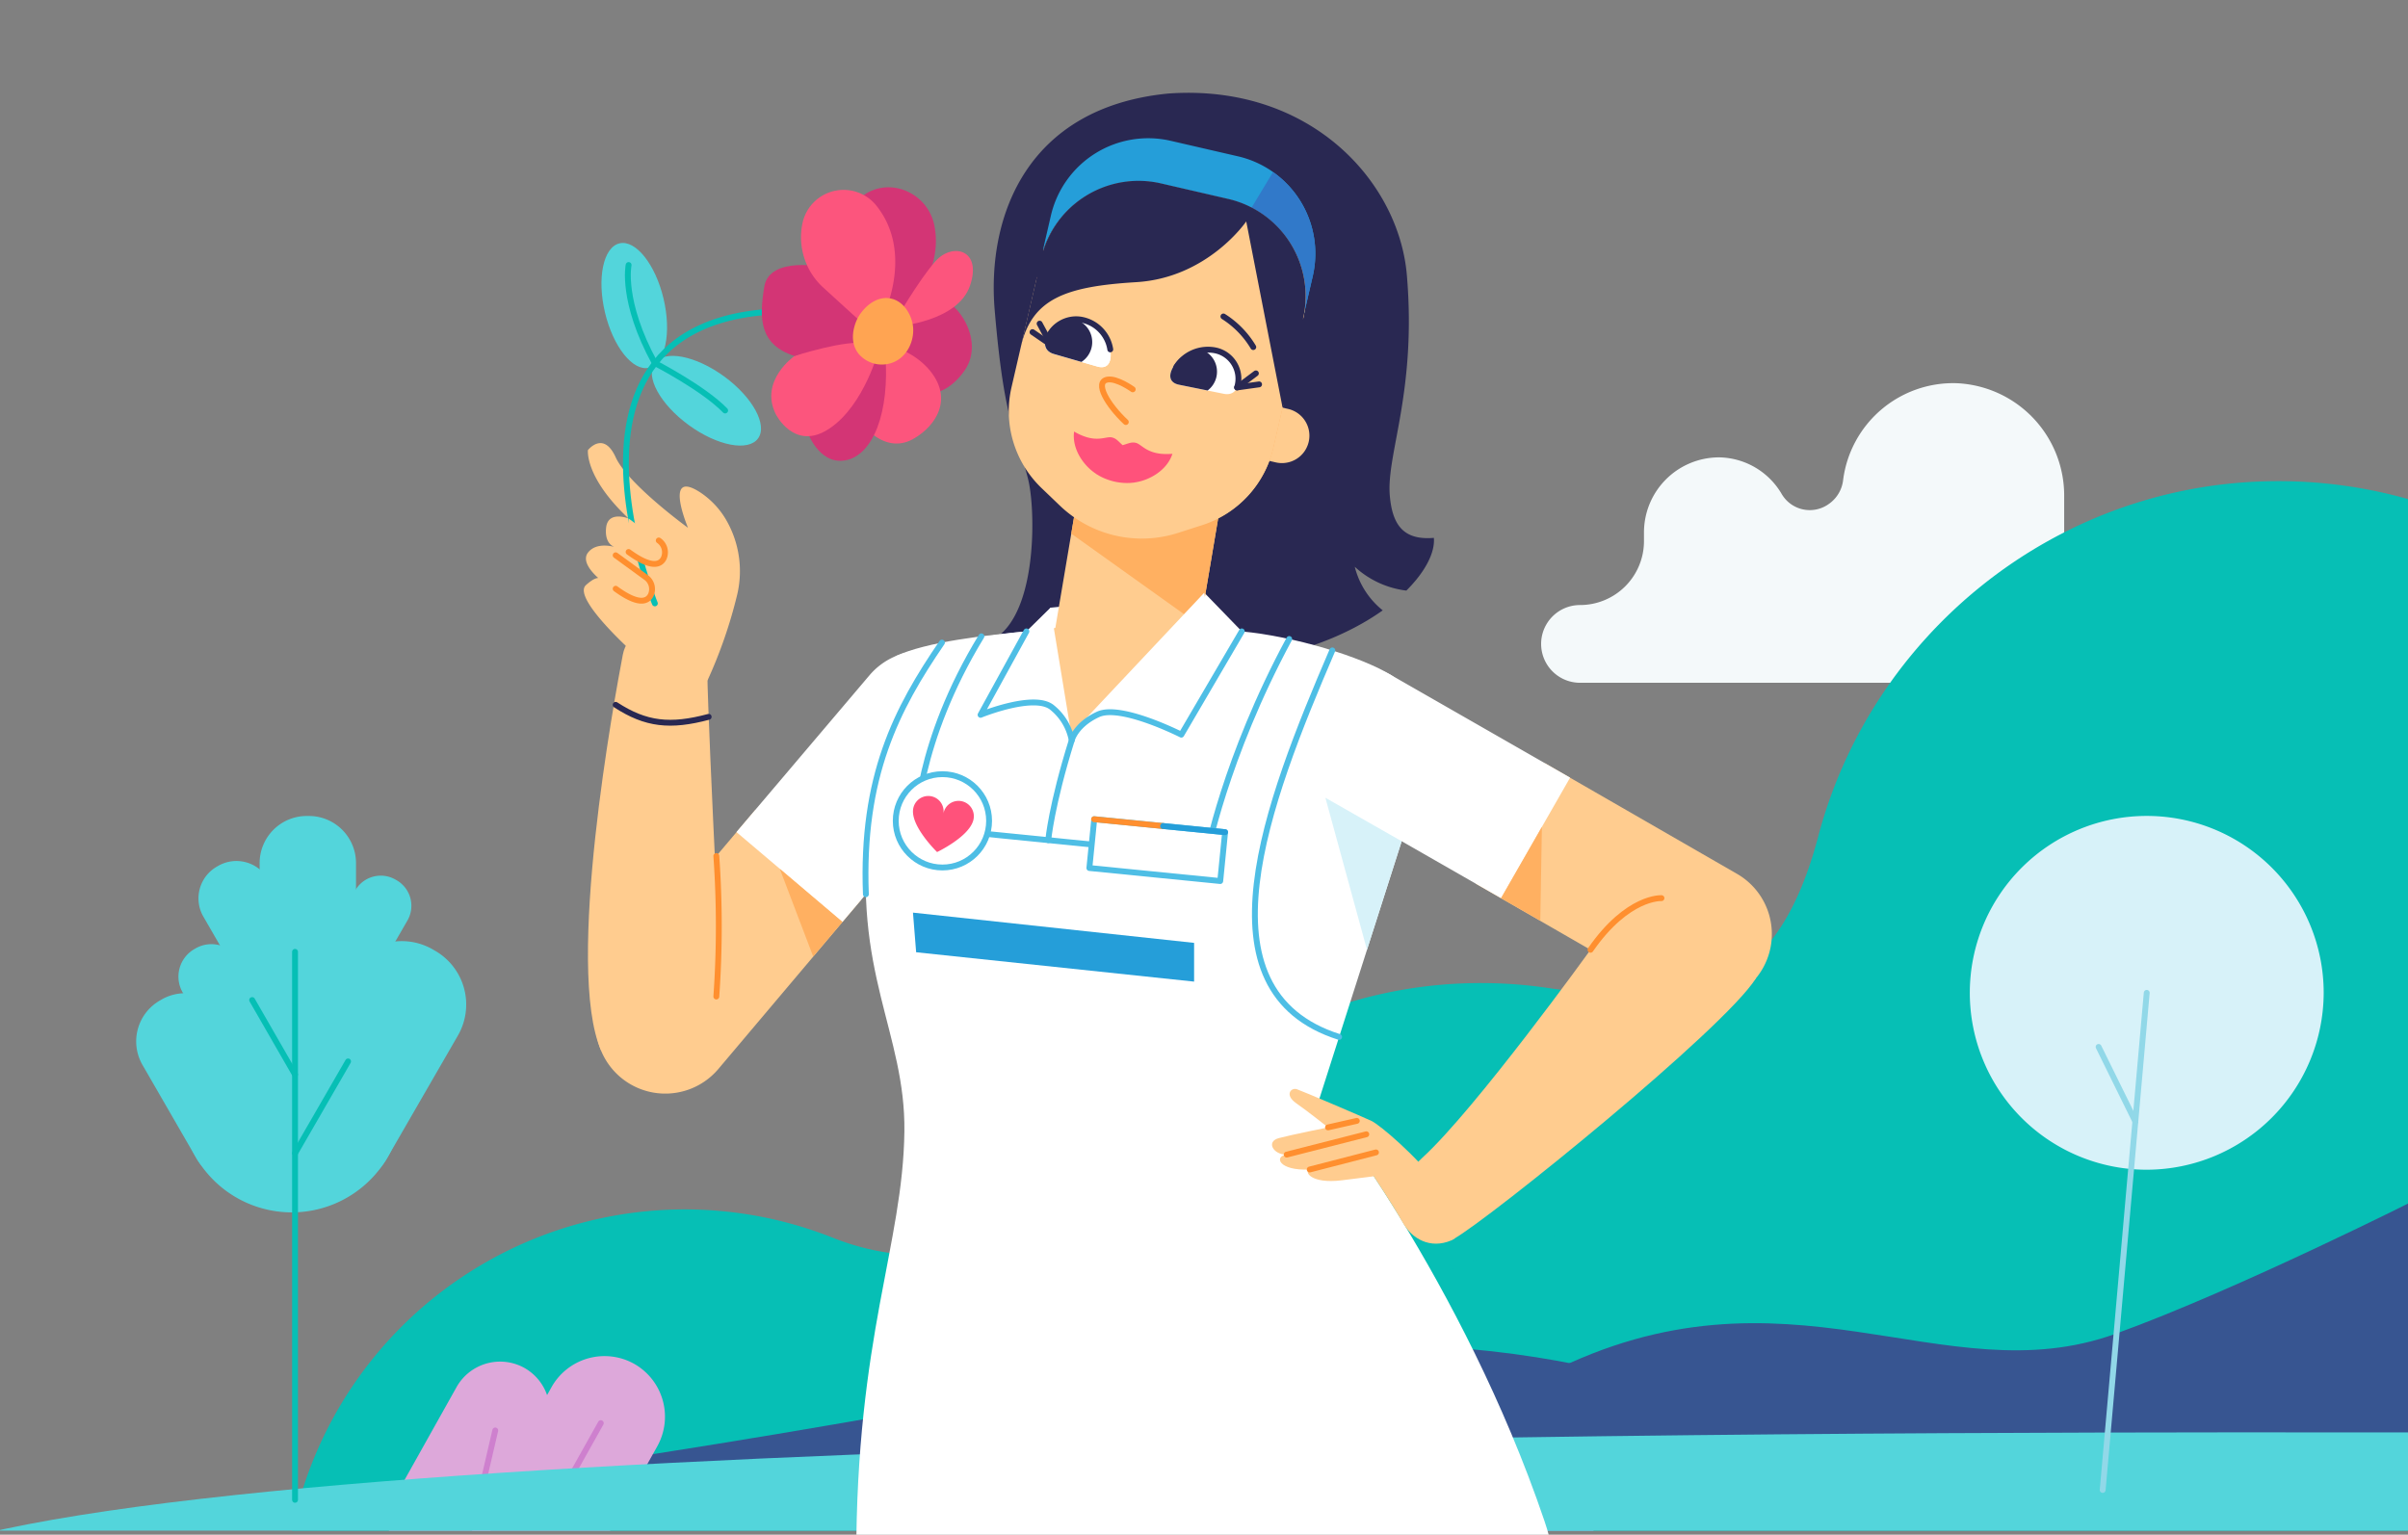
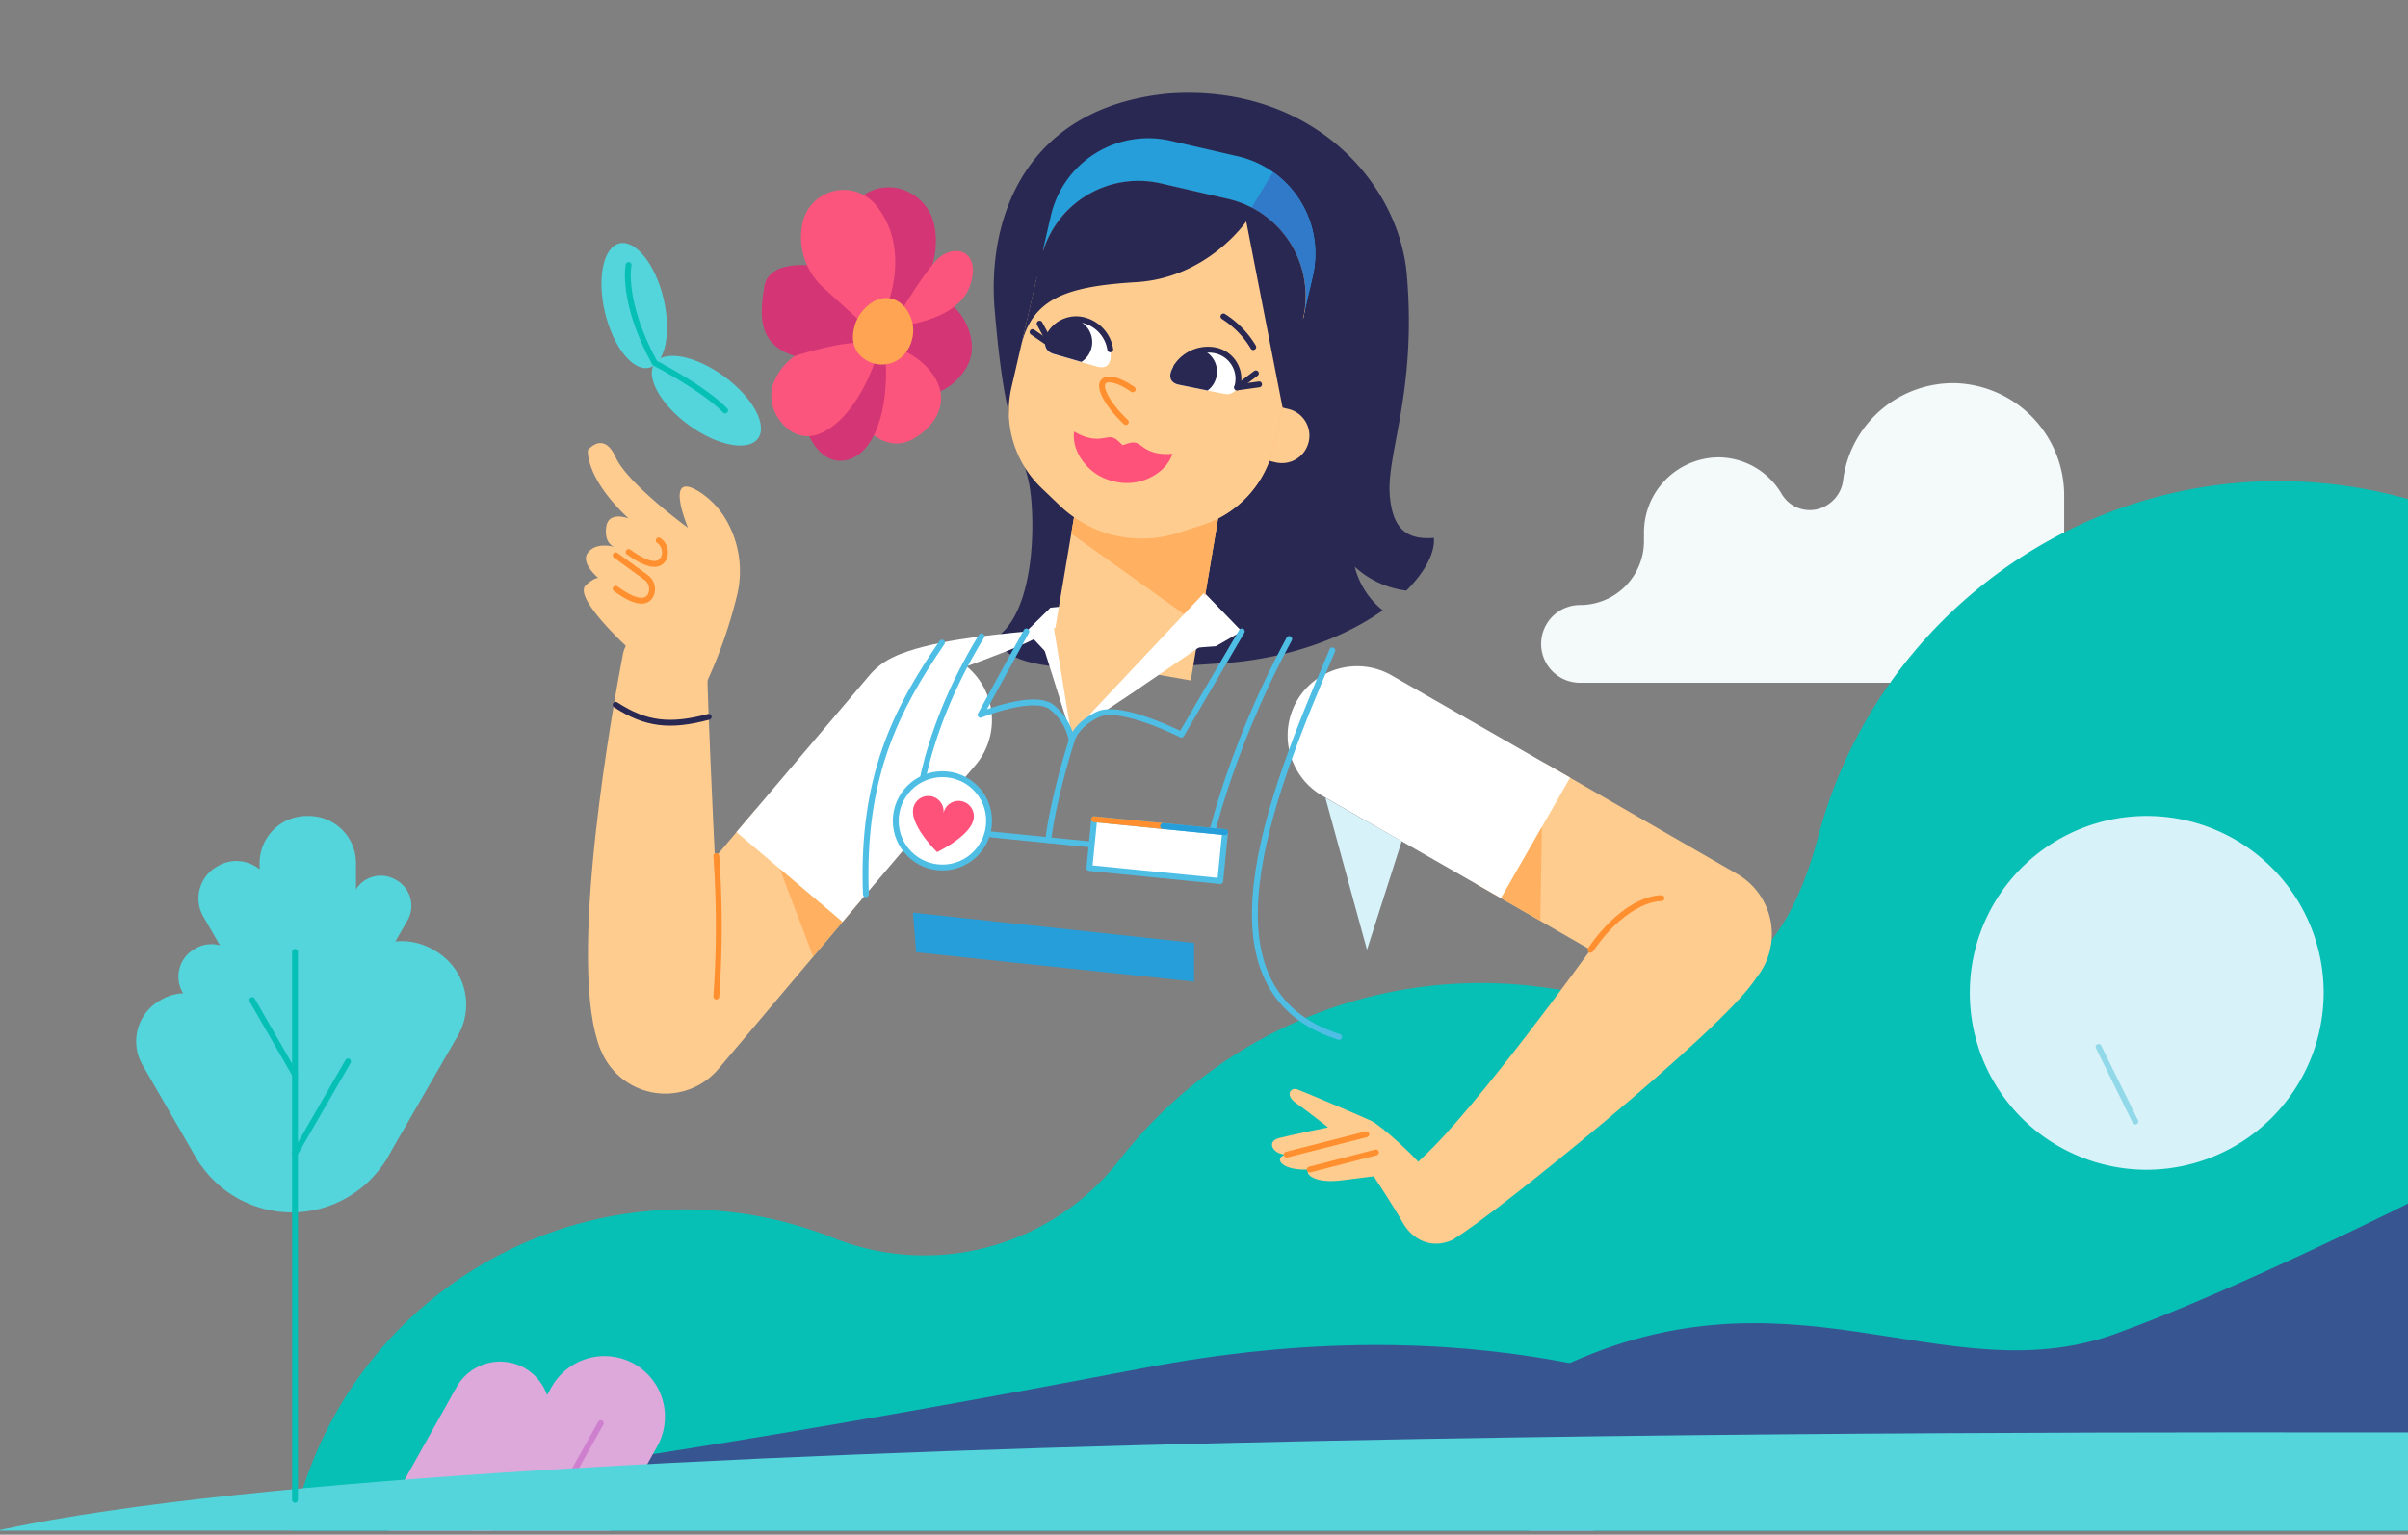
<svg xmlns="http://www.w3.org/2000/svg" width="411" height="262" viewBox="0 0 411 262">
  <rect x="0" y="0" width="411" height="262" fill="#808080" stroke="none" />
  <defs>
    <clipPath id="clip-path">
      <rect id="Rectangle_7036" data-name="Rectangle 7036" width="411" height="262" transform="translate(674 313)" fill="#fff" />
    </clipPath>
    <clipPath id="clip-path-2">
      <rect id="Rectangle_7034" data-name="Rectangle 7034" width="411" height="261" transform="translate(0 -0.056)" fill="#fff" stroke="#707070" stroke-width="1" />
    </clipPath>
    <clipPath id="clip-path-3">
      <rect id="Rectangle_7032" data-name="Rectangle 7032" width="921.624" height="219.94" fill="none" />
    </clipPath>
    <clipPath id="clip-path-5">
      <rect id="Rectangle_6985" data-name="Rectangle 6985" width="202.765" height="283.155" fill="none" />
    </clipPath>
  </defs>
  <g id="Mask_Group_302" data-name="Mask Group 302" transform="translate(-674 -313)" clip-path="url(#clip-path)">
    <g id="Group_17913" data-name="Group 17913" transform="translate(-13218 2983.31)">
      <g id="Mask_Group_301" data-name="Mask Group 301" transform="translate(13892 -2669.944)" clip-path="url(#clip-path-2)">
        <g id="Group_17909" data-name="Group 17909" transform="translate(-497.465 65.046)">
          <g id="Group_17904" data-name="Group 17904">
            <g id="Group_17903" data-name="Group 17903" clip-path="url(#clip-path-3)">
              <path id="Path_91144" data-name="Path 91144" d="M878.248,26.962V25.6A12.82,12.82,0,0,1,891.1,12.669a12.6,12.6,0,0,1,10.657,6.262,5.555,5.555,0,0,0,8.087,1.659l.091-.066a5.762,5.762,0,0,0,2.3-3.959A18.945,18.945,0,0,1,931.557.006a19.2,19.2,0,0,1,18.411,19.328V30.4a7.48,7.48,0,0,0,7.48,7.48h2.534a6.635,6.635,0,0,1,0,13.271H867.33a6.635,6.635,0,0,1,0-13.271,10.918,10.918,0,0,0,10.918-10.918" transform="translate(-100.187 0)" fill="#f4f9fa" />
            </g>
          </g>
          <g id="Group_17906" data-name="Group 17906">
            <g id="Group_17905" data-name="Group 17905" clip-path="url(#clip-path-3)">
              <path id="Path_91145" data-name="Path 91145" d="M956.68,18.947c-36.925.7-68.013,26.424-76.991,60.778-.01.033-.019.064-.028.1-7.8,29.195-23.937,28.523-45.264,25.753q-1.867-.293-3.762-.5l-.105-.013.005,0a79.119,79.119,0,0,0-8.345-.448,78.057,78.057,0,0,0-61.772,30.247,42.118,42.118,0,0,1-48.877,13.237,68.4,68.4,0,0,0-93.568,59.839,69.178,69.178,0,0,0,.71,14.2h135.1c.057-.368.126-.731.177-1.1.208.371.428.733.641,1.1H889.686c.139-.238.269-.478.4-.716l92.244.716V22.567a81.242,81.242,0,0,0-25.655-3.62" transform="translate(-71.922 -2.204)" fill="#06bfb5" />
              <path id="Path_91146" data-name="Path 91146" d="M697.1,204.528c56.867-4.563,53.925-10.624,97.877-25.417,47.022-15.826,95.3-35.953,180.555-29.514s-56.89,54.931-56.89,54.931Z" transform="translate(-81.145 -17.27)" fill="#06bfb5" />
              <path id="Path_91147" data-name="Path 91147" d="M609.681,213.6c42.475-4.056,96.408-12.824,153.587-23.766s92.59,2.839,118.97,14.016-22.511,9.012-22.511,9.012l-136.958,3.812H644.587Z" transform="translate(-70.969 -21.632)" fill="#375591" />
              <path id="Path_91148" data-name="Path 91148" d="M862.07,187.352c40.741-20.642,67.329,3.915,96.82-6.753,20.953-7.58,52.152-23.342,52.152-23.342l1.21,48.69-106.374,1.311-17.058-1.98Z" transform="translate(-100.347 -18.305)" fill="#375591" />
              <path id="Path_91149" data-name="Path 91149" d="M973.7,144.016h0a30.2,30.2,0,1,1,30.2-30.2,30.284,30.284,0,0,1-30.2,30.2" transform="translate(-109.826 -9.734)" fill="#d7f2f9" />
              <path id="Path_91150" data-name="Path 91150" d="M863.863,205.629h0a5.518,5.518,0,0,0-5.5,5.5V233.6a5.5,5.5,0,1,0,11,0V211.131a5.518,5.518,0,0,0-5.5-5.5" transform="translate(-99.916 -23.936)" fill="#9ebcfa" />
              <path id="Path_91151" data-name="Path 91151" d="M661.237,190.123h0a8.53,8.53,0,0,0-11.577,3.265l-10.583,18.895a8.505,8.505,0,0,0,14.841,8.313L664.5,201.7a8.531,8.531,0,0,0-3.265-11.577" transform="translate(-74.265 -22.005)" fill="#dda8da" />
              <path id="Path_91152" data-name="Path 91152" d="M681.757,189.291h0a10.371,10.371,0,0,0-14.076,3.969l-12.868,22.974a10.341,10.341,0,1,0,18.045,10.107l12.868-22.974a10.372,10.372,0,0,0-3.969-14.076" transform="translate(-76.07 -21.881)" fill="#dda8da" />
              <line id="Line_4692" data-name="Line 4692" x1="8.161" y2="14.571" transform="translate(591.851 177.544)" fill="none" stroke="#ce80ce" stroke-linecap="round" stroke-linejoin="round" stroke-width="1" />
-               <line id="Line_4693" data-name="Line 4693" x1="2.209" y2="9.515" transform="translate(579.787 178.794)" fill="none" stroke="#ce80ce" stroke-linecap="round" stroke-linejoin="round" stroke-width="1" />
              <line id="Line_4694" data-name="Line 4694" x1="6.27" y1="12.731" transform="translate(855.657 113.316)" fill="none" stroke="#91d8e8" stroke-linecap="round" stroke-linejoin="round" stroke-width="1" />
              <path id="Path_91153" data-name="Path 91153" d="M975.723,202.725c-64.212,0-339.3-1.011-416.354,17.364-20.806,13.025,416.354-.182,416.354-.182Z" transform="translate(-65.028 -23.597)" fill="#53d5db" />
-               <line id="Line_4695" data-name="Line 4695" x1="7.519" y2="84.868" transform="translate(856.353 104.085)" fill="none" stroke="#91d8e8" stroke-linecap="round" stroke-linejoin="round" stroke-width="1" />
              <path id="Path_91154" data-name="Path 91154" d="M630.965,123.1a18.925,18.925,0,1,1-18.925-18.925A18.925,18.925,0,0,1,630.965,123.1" transform="translate(-64.776 -0.461)" fill="#53d5db" />
              <path id="Path_91155" data-name="Path 91155" d="M646.706,108.261,634.559,129.3a10.593,10.593,0,0,1-14.429,3.866l-.454-.262a10.593,10.593,0,0,1-3.866-14.429l12.147-21.039a10.593,10.593,0,0,1,14.429-3.867l.454.263a10.594,10.594,0,0,1,3.866,14.429" transform="translate(-71.073 3.091)" fill="#53d5db" />
              <path id="Path_91156" data-name="Path 91156" d="M641.588,83.938l-5.771,10a5.033,5.033,0,0,1-6.855,1.837l-.216-.124a5.033,5.033,0,0,1-1.836-6.855l5.771-10a5.033,5.033,0,0,1,6.855-1.837l.216.125a5.033,5.033,0,0,1,1.836,6.855" transform="translate(-74.575 7.787)" fill="#53d5db" />
              <path id="Path_91157" data-name="Path 91157" d="M628.652,69.85V88.308a8.049,8.049,0,0,1-8.026,8.026h-.4a8.049,8.049,0,0,1-8.026-8.026V69.85a8.049,8.049,0,0,1,8.026-8.026h.4a8.049,8.049,0,0,1,8.026,8.026" transform="translate(-70.422 12.066)" fill="#53d5db" />
              <path id="Path_91158" data-name="Path 91158" d="M597.593,108.8l9.23,15.986a8.05,8.05,0,0,1-2.938,10.963l-.345.2a8.049,8.049,0,0,1-10.963-2.938l-9.23-15.986a8.049,8.049,0,0,1,2.938-10.963l.344-.2a8.049,8.049,0,0,1,10.963,2.938" transform="translate(-61.57 -0.645)" fill="#53d5db" />
              <path id="Path_91159" data-name="Path 91159" d="M602.835,95.6l6.217,10.768a5.423,5.423,0,0,1-1.979,7.385l-.232.134a5.423,5.423,0,0,1-7.385-1.979l-6.217-10.768a5.423,5.423,0,0,1,1.979-7.385l.232-.134a5.423,5.423,0,0,1,7.385,1.979" transform="translate(-64.599 2.872)" fill="#53d5db" />
              <path id="Path_91160" data-name="Path 91160" d="M609.245,75.84l7.159,12.4a6.243,6.243,0,0,1-2.279,8.5l-.268.154a6.243,6.243,0,0,1-8.5-2.278L598.2,82.22a6.243,6.243,0,0,1,2.278-8.5l.268-.155a6.243,6.243,0,0,1,8.5,2.279" transform="translate(-66.033 8.839)" fill="#53d5db" />
              <line id="Line_4696" data-name="Line 4696" y2="93.553" transform="translate(547.822 97.083)" fill="none" stroke="#06bfb5" stroke-linecap="round" stroke-linejoin="round" stroke-width="1" />
              <line id="Line_4697" data-name="Line 4697" y1="15.681" x2="9.054" transform="translate(547.822 115.792)" fill="none" stroke="#06bfb5" stroke-linecap="round" stroke-linejoin="round" stroke-width="1" />
              <line id="Line_4698" data-name="Line 4698" x1="7.321" y1="12.726" transform="translate(540.501 105.314)" fill="none" stroke="#06bfb5" stroke-linecap="round" stroke-linejoin="round" stroke-width="1" />
            </g>
          </g>
          <g id="Group_17908" data-name="Group 17908" transform="translate(0 196.517)">
            <g id="Group_17907" data-name="Group 17907">
              <path id="Path_91161" data-name="Path 91161" d="M395.435,222.406H910.695v18.965H0s232.677-18.965,395.435-18.965" transform="translate(0 -222.406)" fill="#375591" />
              <path id="Path_91162" data-name="Path 91162" d="M1003.368,222.406l-64.054,18.965h80.719V222.406Z" transform="translate(-109.339 -222.406)" fill="#375591" />
            </g>
          </g>
        </g>
      </g>
      <g id="Group_17910" data-name="Group 17910" transform="translate(13991.645 -2654.465)">
        <g id="Group_17836" data-name="Group 17836" clip-path="url(#clip-path-5)">
          <path id="Path_90852" data-name="Path 90852" d="M133.942,80.914a15.809,15.809,0,0,0,8.805,4.066c3.271-3.251,4.908-6.525,4.7-9-5.093.431-7.087-2.08-7.525-7.236-.6-7.091,4.606-17.672,2.915-37.606C141.467,15.012,126.2-1.612,102.1.125,78.041,2.474,71.119,20.98,72.487,37.111c1.691,19.934,3.684,20.63,5.72,28.92,1.233,5.021,1.572,21.753-5.17,26.755.565,6.652,17.746,6.114,39.979,4.469,11.065-1.058,19.794-4.7,25.7-8.9a13.879,13.879,0,0,1-4.772-7.439" transform="translate(-2.356 0)" fill="#292852" />
          <path id="Path_90853" data-name="Path 90853" d="M78.084,94.82,82.2,90.767l26.248-2.552,6.4,6.6-4.428,2.539L82.407,99.426Z" transform="translate(-2.544 -2.874)" fill="#fff" />
          <path id="Path_90854" data-name="Path 90854" d="M106.278,101.945,82.36,97.735l8.088-47.906,23.919,4.21Z" transform="translate(-2.683 -1.623)" fill="#ffcc8f" />
          <path id="Path_90855" data-name="Path 90855" d="M86,76.829l21.98,15.7,6.773-40.057-23.918-4.21Z" transform="translate(-2.802 -1.572)" fill="#ffb061" />
          <path id="Path_90856" data-name="Path 90856" d="M122.7,55.447,79.221,45.409l-2.767,8.973L120.6,64.573a4.683,4.683,0,1,0,2.107-9.126" transform="translate(-2.491 -1.479)" fill="#ffcc8f" />
          <path id="Path_90857" data-name="Path 90857" d="M114.272,11.1,102.79,8.453A17.045,17.045,0,0,0,82.349,21.227l-1.7,7.358a17.045,17.045,0,0,1,20.442-12.774l11.481,2.651A17.045,17.045,0,0,1,125.347,38.9l1.7-7.358A17.045,17.045,0,0,0,114.272,11.1" transform="translate(-2.627 -0.261)" fill="#259ed9" />
          <path id="Path_90858" data-name="Path 90858" d="M128.255,31.741a17.043,17.043,0,0,0-6.783-17.757l-3.708,6.153A17.037,17.037,0,0,1,126.556,39.1Z" transform="translate(-3.836 -0.456)" fill="#3179c9" />
          <path id="Path_90859" data-name="Path 90859" d="M120.674,61.47,125.746,39.5c.107-.464.18-.928.248-1.391-2.473-5.348-5.668-11.44-6.144-8.347-.791,5.144-2.222,14.656-2.116,16.684S112.775,52,112.775,52s5.1,2.946,3.515,10.991S97.738,77.616,91.3,75.751a20.2,20.2,0,0,0,13.108.26l4.114-1.321A18.18,18.18,0,0,0,120.674,61.47" transform="translate(-2.974 -0.942)" fill="#ffb061" />
          <path id="Path_90860" data-name="Path 90860" d="M112.44,18.686l-11.481-2.651A17.045,17.045,0,0,0,80.517,28.809L75.444,50.778a18.182,18.182,0,0,0,5.13,17.211l3.119,2.99a20.22,20.22,0,0,0,20.179,4.659l4.113-1.322A18.178,18.178,0,0,0,120.141,61.1l5.072-21.968A17.045,17.045,0,0,0,112.44,18.686" transform="translate(-2.443 -0.508)" fill="#ffcc8f" />
          <path id="Path_90861" data-name="Path 90861" d="M112.508,18.623l-11.481-2.651A17.045,17.045,0,0,0,80.585,28.746L77.079,43.93c1.906-8.251,7.535-10.358,19.74-11.1s18.756-10.366,18.756-10.366l6.2,31.783,3.5-15.184a17.045,17.045,0,0,0-12.774-20.442" transform="translate(-2.511 -0.506)" fill="#292852" />
          <path id="Path_90862" data-name="Path 90862" d="M79.871,26.606l-3.15.561-.355,14.622s1.424-7.15,3.976-10.079a3.319,3.319,0,0,0-.471-5.1" transform="translate(-2.488 -0.867)" fill="#292852" />
          <path id="Path_90863" data-name="Path 90863" d="M126.787,39.857,124.159,41.3l-.876,13.741,5.259-11.665Z" transform="translate(-4.016 -1.298)" fill="#292852" />
          <path id="Path_90864" data-name="Path 90864" d="M96.669,52.269s-2.7-1.948-4.316-1.661c-2.314.412.05,4.354,3.135,7.243" transform="translate(-2.978 -1.648)" fill="none" stroke="#ff8f2f" stroke-linecap="round" stroke-linejoin="round" stroke-width="1" />
          <path id="Path_90865" data-name="Path 90865" d="M103.272,63.575C99,63.93,98.131,61.957,97.031,61.7c-.743-.171-1.187.088-2.236.4l-.006,0-.007,0c-.813-.734-1.1-1.16-1.846-1.325-1.1-.246-2.738,1.158-6.437-1-.394,2.924,1.573,5.793,3.731,7.2l-.011.012c.091.059.188.109.28.165.138.083.273.168.416.246a9.892,9.892,0,0,0,.995.462c.109.043.22.082.332.122a9.48,9.48,0,0,0,1.138.336,9.6,9.6,0,0,0,1.173.188c.117.013.233.025.35.033a9.669,9.669,0,0,0,1.1.012c.163-.008.321-.027.482-.043.106-.011.216-.015.323-.028l0-.015c2.554-.339,5.566-2.08,6.472-4.887" transform="translate(-2.816 -1.947)" fill="#ff527b" />
          <path id="Path_90866" data-name="Path 90866" d="M117.94,44.693a15.7,15.7,0,0,0-5.093-5.223" transform="translate(-3.676 -1.286)" fill="none" stroke="#292852" stroke-linecap="round" stroke-linejoin="round" stroke-width="1" />
          <path id="Path_90867" data-name="Path 90867" d="M104.972,51.312c-1.779-.359-1.963-1.785-.6-3.646,1.28-1.754,3.591-2.857,6.808-2.214A4.838,4.838,0,0,1,115.129,51c-.312,1.55-1.262,2.114-2.525,1.859l-7.632-1.542" transform="translate(-3.371 -1.475)" fill="#fff" />
          <path id="Path_90868" data-name="Path 90868" d="M104.537,48.28a6.428,6.428,0,0,1,6.672-2.828,4.943,4.943,0,0,1,3.7,6.323l3.752-.523" transform="translate(-3.405 -1.476)" fill="none" stroke="#292852" stroke-linecap="round" stroke-linejoin="round" stroke-width="1" />
          <line id="Line_4651" data-name="Line 4651" y1="2.402" x2="3.206" transform="translate(111.507 47.897)" fill="none" stroke="#292852" stroke-linecap="round" stroke-linejoin="round" stroke-width="1" />
          <path id="Path_90869" data-name="Path 90869" d="M90.3,48.024c1.731.5,2.546-.67,2.2-2.931-.321-2.131-1.85-4.162-4.975-5.072a4.8,4.8,0,0,0-6.023,3.066c-.435,1.507.142,2.44,1.371,2.794L90.3,48.024" transform="translate(-2.651 -1.296)" fill="#fff" />
          <path id="Path_90870" data-name="Path 90870" d="M90.3,48.024c1.731.5,2.546-.67,2.2-2.931-.321-2.131-1.85-4.162-4.975-5.072a4.8,4.8,0,0,0-6.023,3.066c-.435,1.507.142,2.44,1.371,2.794L90.3,48.024" transform="translate(-2.651 -1.296)" fill="#fff" />
          <path id="Path_90871" data-name="Path 90871" d="M92.523,45.1a6.1,6.1,0,0,0-4.975-5.072,5.217,5.217,0,0,0-5.7,3.24" transform="translate(-2.666 -1.3)" fill="none" stroke="#292852" stroke-linecap="round" stroke-linejoin="round" stroke-width="1" />
          <line id="Line_4652" data-name="Line 4652" x1="2.425" y1="1.662" transform="translate(76.585 40.853)" fill="none" stroke="#292852" stroke-linecap="round" stroke-linejoin="round" stroke-width="1" />
          <line id="Line_4653" data-name="Line 4653" x1="1.383" y1="2.559" transform="translate(77.797 39.405)" fill="none" stroke="#292852" stroke-linecap="round" stroke-linejoin="round" stroke-width="1" />
          <path id="Path_90872" data-name="Path 90872" d="M108.781,45.3a5.891,5.891,0,0,0-4.414,2.366c-1.358,1.861-1.173,3.287.6,3.646l4.875.985a4.021,4.021,0,0,0-1.064-7" transform="translate(-3.371 -1.476)" fill="#292852" />
          <path id="Path_90873" data-name="Path 90873" d="M85.542,39.822a4.861,4.861,0,0,0-4.034,3.265c-.435,1.507.142,2.44,1.371,2.794l4.707,1.359a4.035,4.035,0,0,0-2.044-7.418" transform="translate(-2.651 -1.297)" fill="#292852" />
          <path id="Path_90874" data-name="Path 90874" d="M13.709,35.993C15.1,41.857,14,47.142,11.237,47.8s-6.126-3.566-7.521-9.429S3.428,27.221,6.187,26.564s6.128,3.566,7.522,9.429" transform="translate(-0.101 -0.863)" fill="#53d5db" />
          <path id="Path_90875" data-name="Path 90875" d="M18.288,58.226c-4.867-3.555-7.457-8.294-5.784-10.585s6.975-1.264,11.843,2.291S31.8,58.226,30.13,60.516s-6.975,1.265-11.842-2.29" transform="translate(-0.391 -1.512)" fill="#53d5db" />
          <path id="Path_90876" data-name="Path 90876" d="M54.941,99.289c5.383-2.477,15.277-3.619,23.608-4.342s-15.732,7.59-15.732,7.59Z" transform="translate(-1.79 -3.092)" fill="#fff" />
          <path id="Path_90877" data-name="Path 90877" d="M4.936,155.45a11.857,11.857,0,1,0,18.087,15.338l24.415-28.919L29.35,126.53Z" transform="translate(-0.07 -4.122)" fill="#ffcc8f" />
          <path id="Path_90878" data-name="Path 90878" d="M66.364,101.252a11.892,11.892,0,0,0-16.712,1.375L26.931,129.412,45.019,144.75l22.72-26.786a11.891,11.891,0,0,0-1.375-16.712" transform="translate(-0.877 -3.207)" fill="#fff" />
          <path id="Path_90879" data-name="Path 90879" d="M34.574,136.938l5.7,14.962,4.995-5.89Z" transform="translate(-1.126 -4.461)" fill="#ffb061" />
-           <path id="Path_90880" data-name="Path 90880" d="M143.567,123.308l-16.461,51.5s24.469,30.942,38.424,72.06c19.812,58.368-117.467,44.293-117.467,6.362s7.978-53.5,8.22-72.852c.211-16.808-8.983-27.252-6.009-52.286,3.208-27.009,9.191-32.3,30.406-33.308s15.891-1.355,33.186.226c8.825.807,20.482,4.326,25.565,7.5,4.733,2.956,5.549,14.362,4.135,20.8" transform="translate(-1.566 -3.06)" fill="#fff" />
          <path id="Path_90881" data-name="Path 90881" d="M81.779,94.715l4.163,18.236,21.7-18.538L91.9,91.931Z" transform="translate(-2.664 -2.995)" fill="#ffcc8f" />
          <path id="Path_90882" data-name="Path 90882" d="M204.784,156.08c-5.332,8.6-45.36,40.971-51.483,44.445-4.063,2.305-13.26-6.685-5.482-13.775,9.125-8.318,28.723-35.522,28.723-35.522Z" transform="translate(-4.717 -4.927)" fill="#ffcc8f" />
          <path id="Path_90883" data-name="Path 90883" d="M149.7,192.1c-3.538-4.795-9.834-10.153-11.312-10.858s-11.755-5.076-12.723-5.409-2.177.949-.116,2.39,5.431,4.129,5.431,4.129-6.127,1.223-8.394,1.825-.919,2.873,1.341,2.818c-2.21.262-1.423,2.8,3.93,2.543-1.014.272.075,2.518,5.5,1.839l5.421-.679s3.213,4.819,4.944,7.887c1.572,2.788,4.706,4.594,8.33,3.04S149.7,192.1,149.7,192.1" transform="translate(-3.955 -5.726)" fill="#ffcc8f" />
          <line id="Line_4654" data-name="Line 4654" y1="2.918" x2="11.308" transform="translate(123.899 180.893)" fill="none" stroke="#ff8f2f" stroke-linecap="round" stroke-linejoin="round" stroke-width="1" />
          <line id="Line_4655" data-name="Line 4655" y1="3.467" x2="13.587" transform="translate(119.969 177.8)" fill="none" stroke="#ff8f2f" stroke-linecap="round" stroke-linejoin="round" stroke-width="1" />
-           <line id="Line_4656" data-name="Line 4656" y1="1.114" x2="4.914" transform="translate(127.023 175.51)" fill="none" stroke="#ff8f2f" stroke-linecap="round" stroke-linejoin="round" stroke-width="1" />
          <path id="Path_90884" data-name="Path 90884" d="M201.939,137.182a11.857,11.857,0,1,1-11.792,20.575l-32.795-18.892,11.792-20.575Z" transform="translate(-5.126 -3.854)" fill="#ffcc8f" />
          <path id="Path_90885" data-name="Path 90885" d="M125.728,107.137a11.891,11.891,0,0,1,16.184-4.391l30.476,17.461L160.6,140.782l-30.476-17.461a11.893,11.893,0,0,1-4.392-16.184" transform="translate(-4.045 -3.296)" fill="#fff" />
          <path id="Path_90886" data-name="Path 90886" d="M168.8,129.543l-.275,16.011-6.7-3.841Z" transform="translate(-5.272 -4.22)" fill="#ffb061" />
          <path id="Path_90887" data-name="Path 90887" d="M177.61,150.931c6.351-9.169,12.111-8.816,12.111-8.816" transform="translate(-5.786 -4.63)" fill="none" stroke="#ff8f2f" stroke-linecap="round" stroke-linejoin="round" stroke-width="1" />
          <path id="Path_90888" data-name="Path 90888" d="M108.71,88.215,86.233,112.106l9.92-6.589,13.74-9.4Z" transform="translate(-2.809 -2.874)" fill="#fff" />
          <path id="Path_90889" data-name="Path 90889" d="M82.264,90.853l3.626,22.063L80.184,94.764Z" transform="translate(-2.612 -2.96)" fill="#fff" />
          <path id="Path_90890" data-name="Path 90890" d="M77.821,95.042,70,109.284s9.272-3.789,12.254-1.209a9.434,9.434,0,0,1,3.306,5.563s.644-2.66,4.514-4.434,14.189,3.466,14.189,3.466l10.32-17.628" transform="translate(-2.28 -3.096)" fill="none" stroke="#4ebee5" stroke-linecap="round" stroke-linejoin="round" stroke-width="1" />
          <path id="Path_90891" data-name="Path 90891" d="M69.774,95.911c-11.148,18.25-11.139,32.536-11.139,32.536l49.551,4.974s3.135-16.685,14.123-37.053" transform="translate(-1.91 -3.124)" fill="none" stroke="#4ebee5" stroke-linecap="round" stroke-linejoin="round" stroke-width="1" />
          <path id="Path_90892" data-name="Path 90892" d="M85.947,114.264c-3.472,11.1-4.006,17.045-4.006,17.045" transform="translate(-2.669 -3.722)" fill="none" stroke="#4ebee5" stroke-linecap="round" stroke-linejoin="round" stroke-width="1" />
          <path id="Path_90893" data-name="Path 90893" d="M131.615,98.4c-11.209,26.086-23.591,58.126,1.16,65.985" transform="translate(-3.857 -3.206)" fill="none" stroke="#4ebee5" stroke-linecap="round" stroke-linejoin="round" stroke-width="1" />
          <path id="Path_90894" data-name="Path 90894" d="M143.858,131.824,130.835,124.4l7.1,25.955Z" transform="translate(-4.262 -4.053)" fill="#d7f2f9" />
          <path id="Path_90895" data-name="Path 90895" d="M2.991,166.605c-6.268-14.215,2.343-60.526,3.691-67.62s14.268-7.066,14.421,3c.177,11.524,2.919,64.177,2.919,64.177Z" transform="translate(-0.024 -3.062)" fill="#ffcc8f" />
          <path id="Path_90896" data-name="Path 90896" d="M5.622,108c5.144,3.354,9.316,3.807,15.873,2.051" transform="translate(-0.183 -3.518)" fill="none" stroke="#292852" stroke-linecap="round" stroke-linejoin="round" stroke-width="1" />
          <path id="Path_90897" data-name="Path 90897" d="M24.43,92.457c-3.525-2.158-6.737-1.477-8.049.064" transform="translate(-0.534 -2.967)" fill="none" stroke="#ff8f2f" stroke-linecap="round" stroke-linejoin="round" stroke-width="1" />
          <path id="Path_90898" data-name="Path 90898" d="M23.381,134.685a170.368,170.368,0,0,1,0,23.98" transform="translate(-0.762 -4.388)" fill="none" stroke="#ff8f2f" stroke-linecap="round" stroke-linejoin="round" stroke-width="1" />
          <path id="Path_90899" data-name="Path 90899" d="M62.749,97.019c-7.706,11.26-13.762,22.832-12.984,42.963" transform="translate(-1.619 -3.161)" fill="none" stroke="#4ebee5" stroke-linecap="round" stroke-linejoin="round" stroke-width="1" />
          <path id="Path_90900" data-name="Path 90900" d="M70.967,128.2A7.966,7.966,0,1,1,63,120.238a7.967,7.967,0,0,1,7.966,7.965" transform="translate(-1.793 -3.917)" fill="#fff" />
          <circle id="Ellipse_1905" data-name="Ellipse 1905" cx="7.966" cy="7.966" r="7.966" transform="translate(53.243 116.321)" fill="none" stroke="#4ebee5" stroke-linecap="round" stroke-linejoin="round" stroke-width="1" />
          <path id="Path_90901" data-name="Path 90901" d="M68.426,127.979a2.614,2.614,0,1,0-5.158-.852,2.614,2.614,0,0,0-5.158-.853,2.416,2.416,0,0,0-.03.274c-.184,2.943,4.109,7.111,4.109,7.111s5.406-2.565,6.179-5.411a2.631,2.631,0,0,0,.059-.268" transform="translate(-1.892 -4.042)" fill="#ff527b" />
          <rect id="Rectangle_6983" data-name="Rectangle 6983" width="8.38" height="22.449" transform="matrix(0.099, -0.995, 0.995, 0.099, 86.29, 132.341)" fill="#fff" />
          <rect id="Rectangle_6984" data-name="Rectangle 6984" width="8.38" height="22.449" transform="matrix(0.099, -0.995, 0.995, 0.099, 86.29, 132.341)" fill="none" stroke="#4ebee5" stroke-linecap="round" stroke-linejoin="round" stroke-width="1" />
          <line id="Line_4657" data-name="Line 4657" x2="11.784" y2="1.166" transform="translate(87.091 124.009)" fill="none" stroke="#ff8f2f" stroke-linecap="round" stroke-linejoin="round" stroke-width="1" />
          <line id="Line_4658" data-name="Line 4658" x1="10.583" y1="1.047" transform="translate(98.875 125.175)" fill="none" stroke="#259ed9" stroke-linecap="round" stroke-linejoin="round" stroke-width="1" />
          <path id="Path_90902" data-name="Path 90902" d="M58.074,144.671l47.984,5.164v6.614l-47.442-5.013Z" transform="translate(-1.892 -4.713)" fill="#259ed9" />
          <path id="Path_90903" data-name="Path 90903" d="M21.108,102.336a80.536,80.536,0,0,0,5.041-14.523,17.458,17.458,0,0,0-1.92-13,14.185,14.185,0,0,0-4.357-4.584c-6.389-4.148-2.087,6.045-2.087,6.045S7.534,68.836,5.439,64.234.706,63.012.706,63.012.117,67.621,7.646,74.688c0,0-3.534-1.429-3.842,1.59S5.439,79.6,5.439,79.6s-3.222-1.075-4.733.922S3.19,85.442,3.19,85.442s-.273-1.69-2.825.614S9.488,98.565,9.488,98.565" transform="translate(0 -2.014)" fill="#ffcc8f" />
-           <path id="Path_90904" data-name="Path 90904" d="M12.371,88.424s-27.2-65.1,46.007-46.585" transform="translate(-0.242 -1.255)" fill="none" stroke="#06bfb5" stroke-linecap="round" stroke-linejoin="round" stroke-width="1" />
          <path id="Path_90905" data-name="Path 90905" d="M7.9,75.121l5.147,3.751a2.457,2.457,0,0,1,.84,3.048c-.582,1.135-2.1,1.756-5.986-1.085" transform="translate(-0.257 -2.447)" fill="#ffcc8f" />
          <path id="Path_90906" data-name="Path 90906" d="M5.622,81.613l5.147,3.751a2.457,2.457,0,0,1,.84,3.048c-.582,1.135-2.1,1.756-5.986-1.085" transform="translate(-0.183 -2.659)" fill="#ffcc8f" />
          <path id="Path_90907" data-name="Path 90907" d="M13.05,79a2.457,2.457,0,0,1,.84,3.048c-.582,1.135-2.1,1.756-5.986-1.085" transform="translate(-0.257 -2.574)" fill="none" stroke="#ff8f2f" stroke-linecap="round" stroke-linejoin="round" stroke-width="1" />
          <path id="Path_90908" data-name="Path 90908" d="M5.622,81.613l5.147,3.751a2.457,2.457,0,0,1,.84,3.048c-.582,1.135-2.1,1.756-5.986-1.085" transform="translate(-0.183 -2.659)" fill="none" stroke="#ff8f2f" stroke-linecap="round" stroke-linejoin="round" stroke-width="1" />
          <path id="Path_90909" data-name="Path 90909" d="M57.347,52.231s4.963,2.213,9.09-3.62-2.763-14.678-7.382-12.549S45.03,44.7,45.03,44.7l3.7,11.656" transform="translate(-1.467 -1.164)" fill="#d33575" />
          <path id="Path_90910" data-name="Path 90910" d="M50.3,59.109s3.341,3.667,7.449,1.433c3.724-2.024,7.4-6.893,2.536-12.222A12.7,12.7,0,0,0,57.166,45.9l-5.6-3.191" transform="translate(-1.639 -1.391)" fill="#fc557d" />
          <path id="Path_90911" data-name="Path 90911" d="M48.172,40.951l4.558,4.858c.818,10.111-2.113,17.44-6.814,18.27S39.275,58.8,39.275,58.8" transform="translate(-1.279 -1.334)" fill="#d33575" />
          <path id="Path_90912" data-name="Path 90912" d="M37.037,46.309s-6.024,4.164-3.213,9.891c0,0,3.165,6.5,9.175,2.493s8.477-13.612,8.477-13.612L47.692,42.2" transform="translate(-1.078 -1.375)" fill="#fc557d" />
          <path id="Path_90913" data-name="Path 90913" d="M56.642,37.542s6.371-6.485,4.664-14.477c-1.132-5.3-7.224-8.141-11.789-5.22a7.509,7.509,0,0,0-3.4,5.648l5.986,18.7" transform="translate(-1.502 -0.543)" fill="#d33575" />
          <path id="Path_90914" data-name="Path 90914" d="M42.243,30.779s-9.53-2.063-10.415,3.306-.9,9.864,5.153,11.839c0,0,8.973-2.9,12.25-2.126l2.26-9.466" transform="translate(-1.023 -0.99)" fill="#d33575" />
          <path id="Path_90915" data-name="Path 90915" d="M55.385,40.746S65.608,40,67.706,33.817s-3.033-7.406-5.917-4.143-7.05,10.488-7.05,10.488" transform="translate(-1.783 -0.909)" fill="#fc557d" />
          <path id="Path_90916" data-name="Path 90916" d="M49.267,40.321l-7.048-6.426a11.618,11.618,0,0,1-3.6-11.289c.022-.089.044-.177.069-.263a7.171,7.171,0,0,1,12.648-2.327c6.118,7.892,1.2,18.151,1.2,18.151" transform="translate(-1.248 -0.558)" fill="#fc557d" />
          <path id="Path_90917" data-name="Path 90917" d="M57.69,40.745c-.291-1.719-1.513-3.968-3.727-4.443-2.58-.554-4.829,1.661-5.736,3.476-.193.388-1.715,3.563.247,5.989a5.211,5.211,0,0,0,5.564,1.543c2.743-.881,4.087-4,3.653-6.565" transform="translate(-1.547 -1.18)" fill="#ffa452" />
          <path id="Path_90918" data-name="Path 90918" d="M7.9,30.389s-1.316,6.147,4.468,16.732c0,0,8.321,4.288,12.007,8.1" transform="translate(-0.253 -0.99)" fill="none" stroke="#06bfb5" stroke-linecap="round" stroke-linejoin="round" stroke-width="1" />
        </g>
      </g>
    </g>
  </g>
</svg>